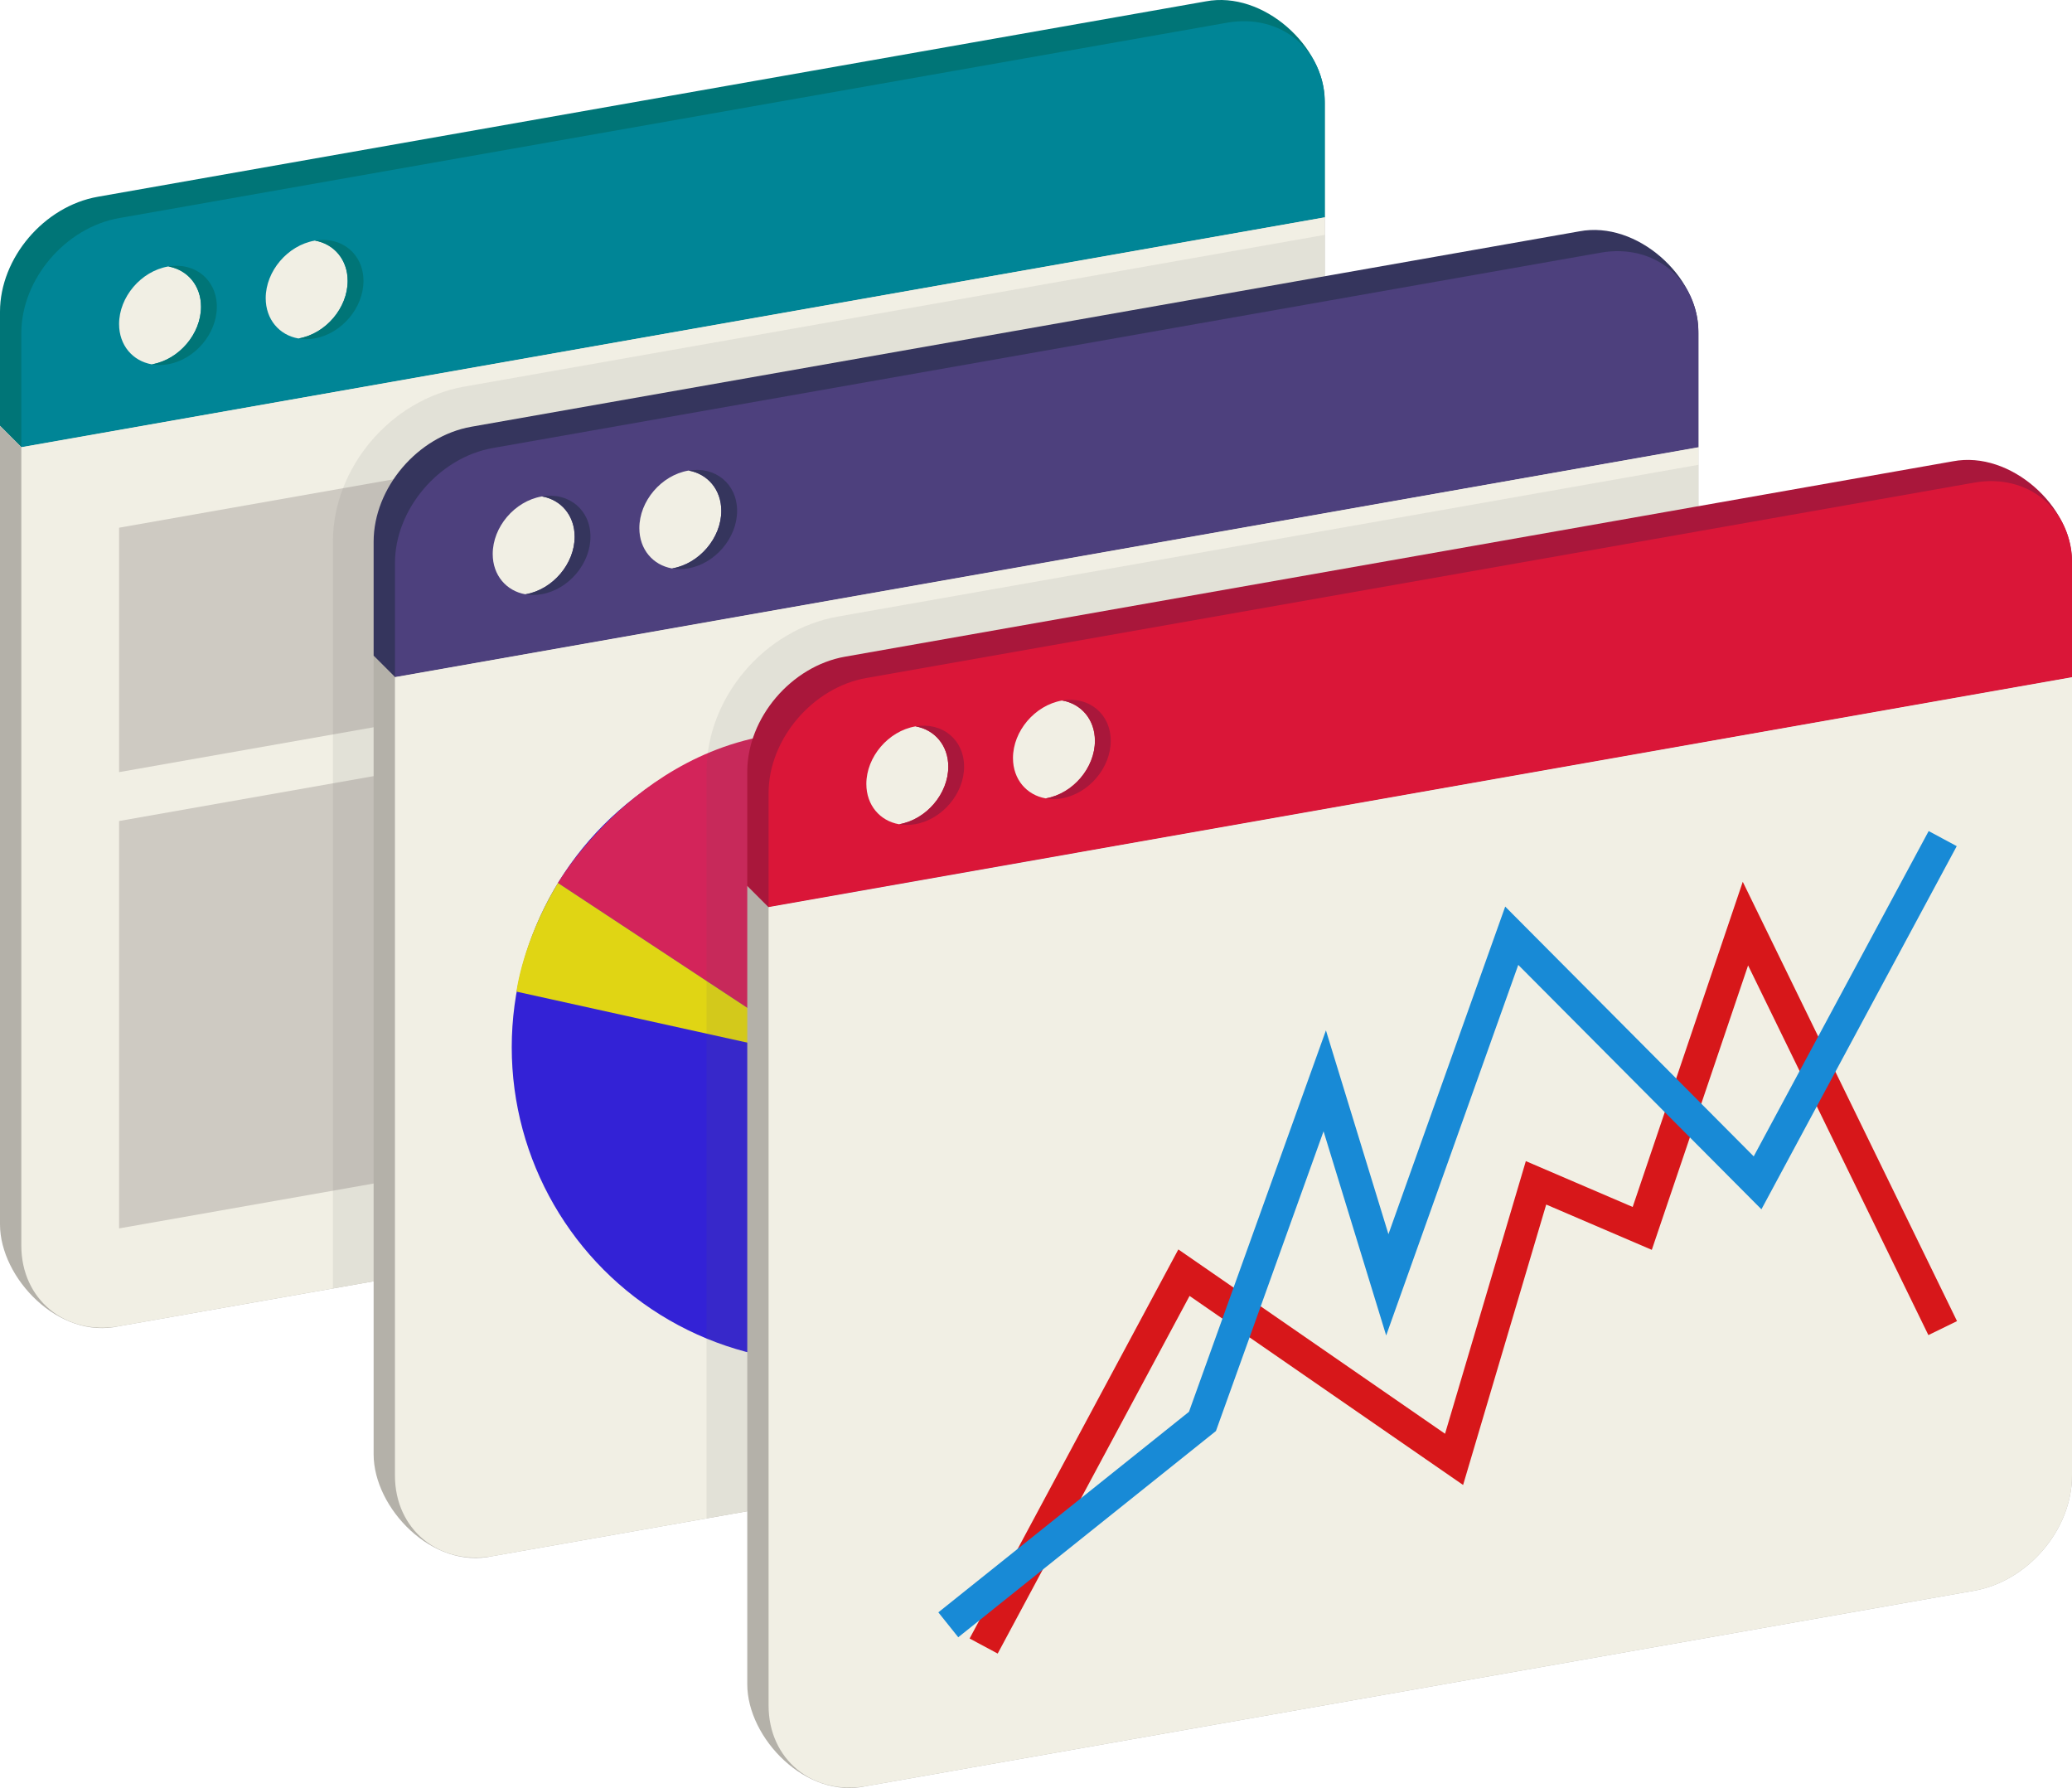
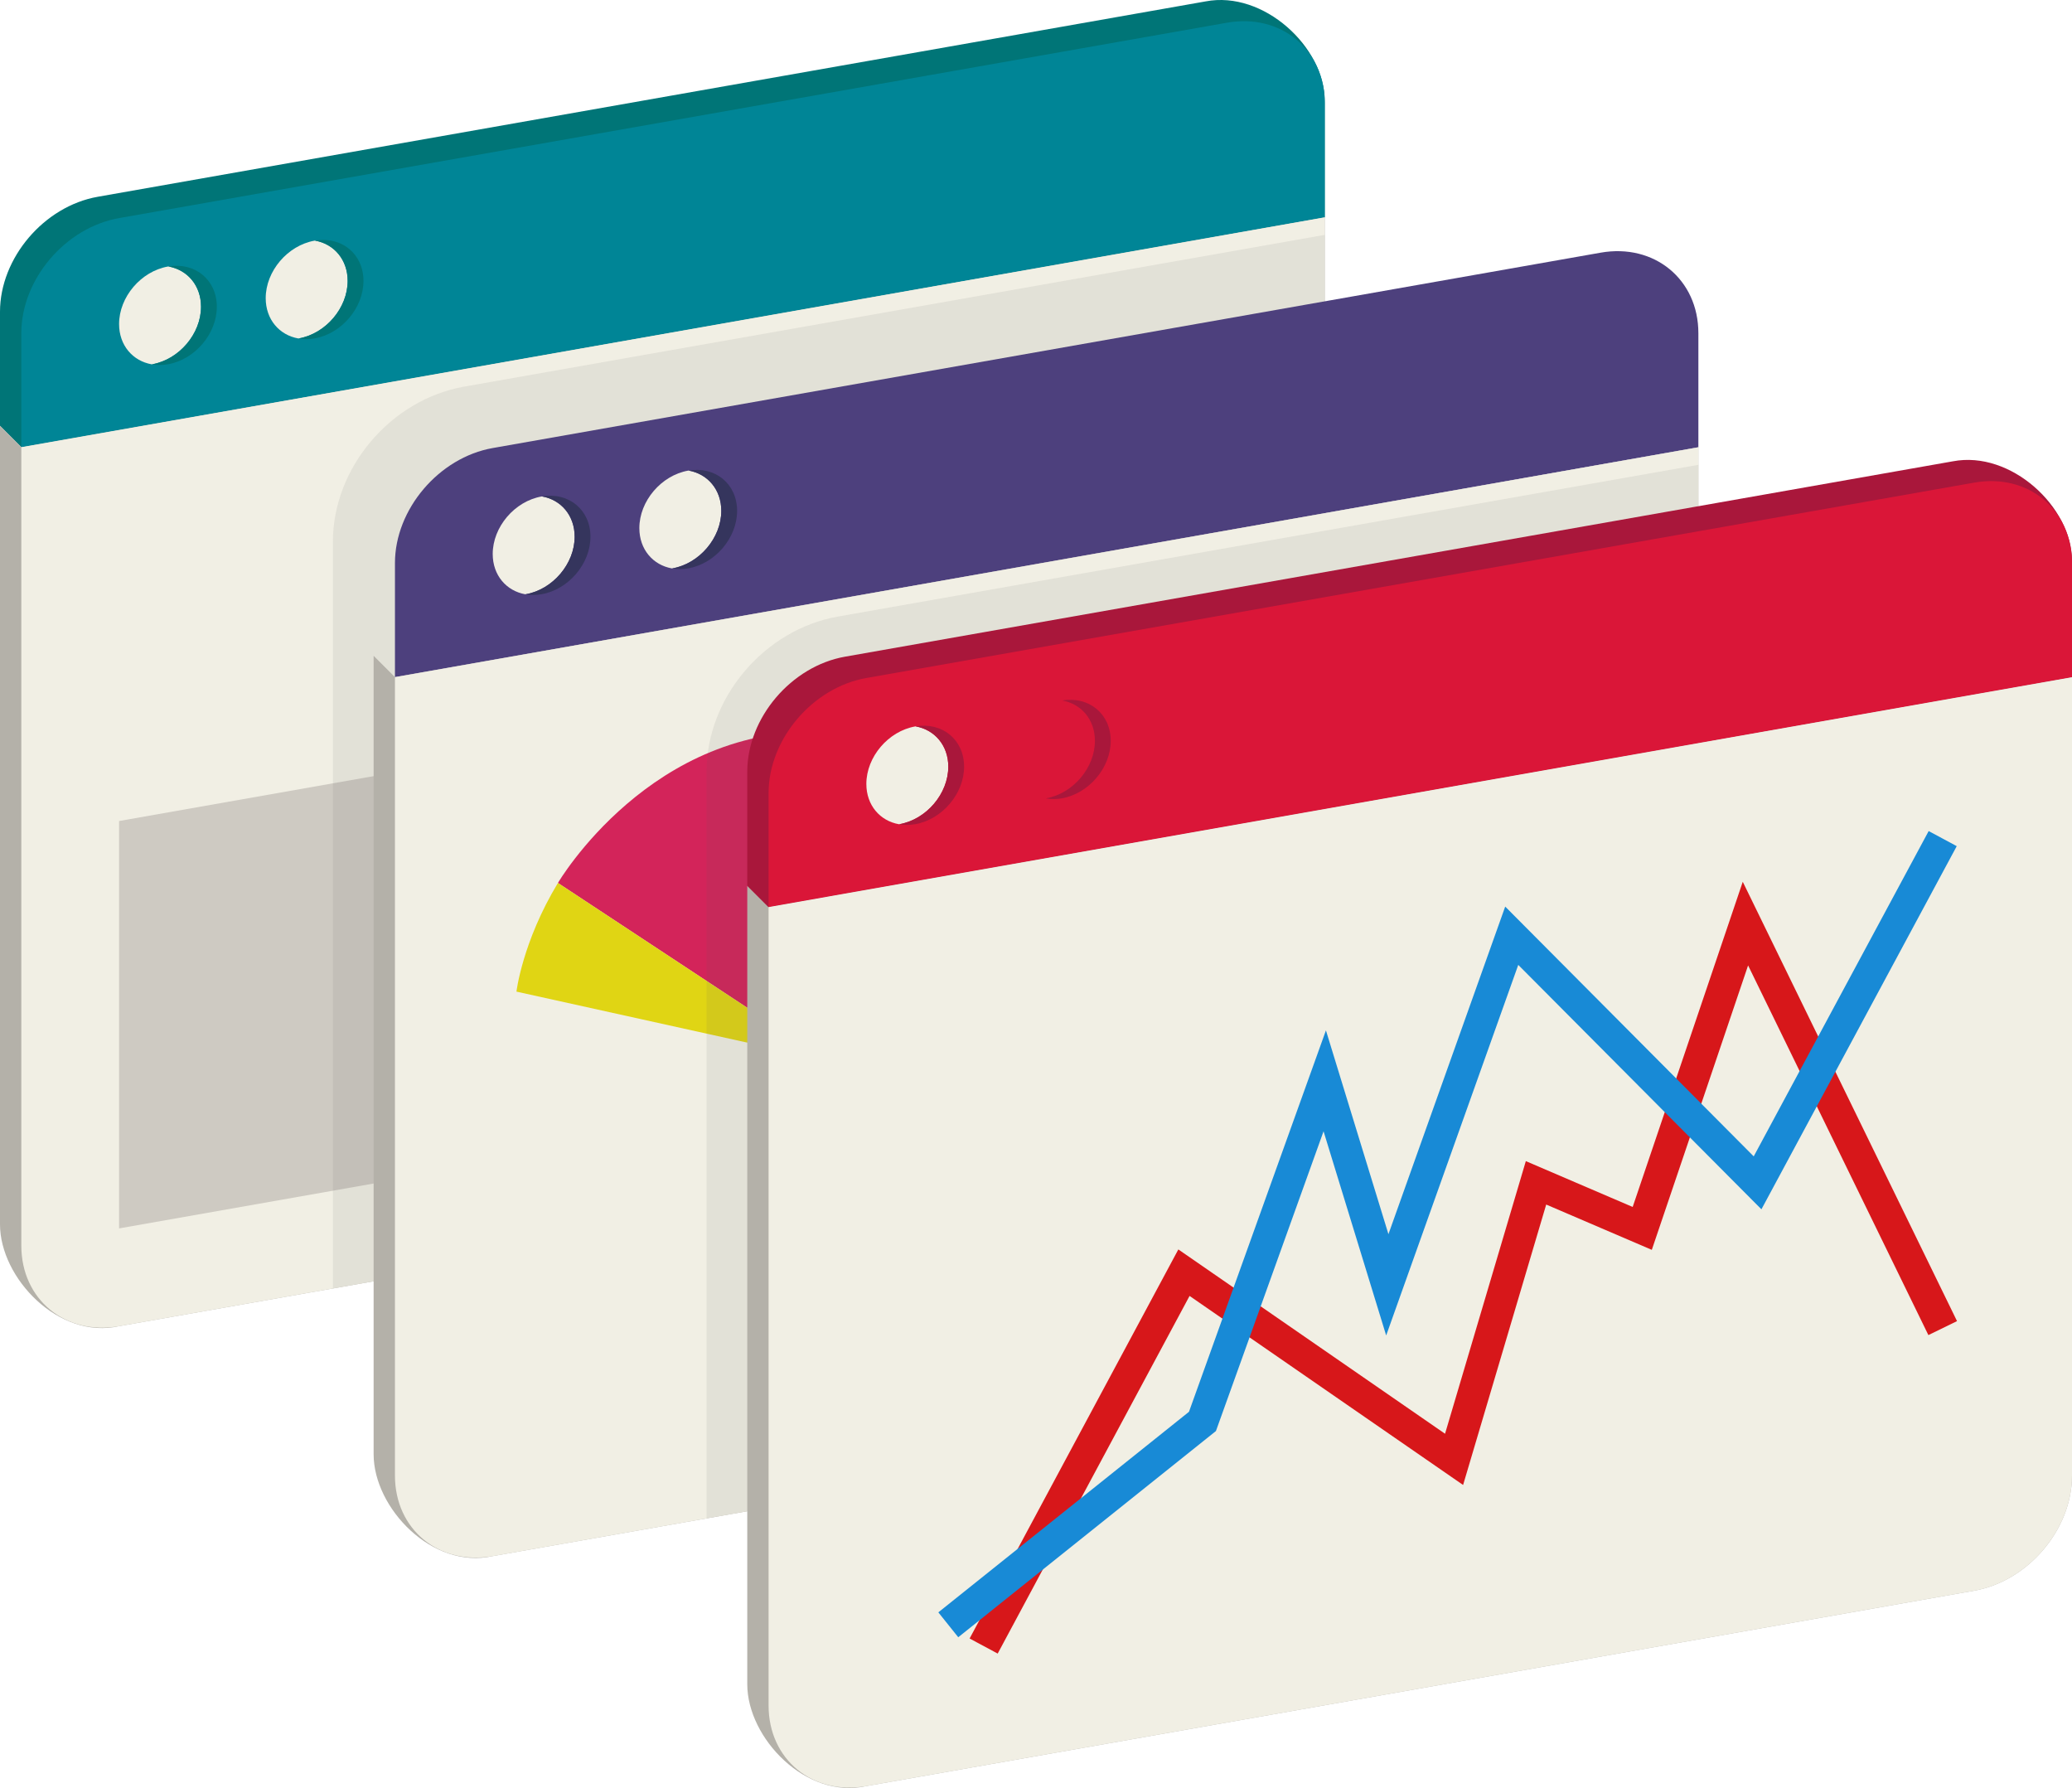
<svg xmlns="http://www.w3.org/2000/svg" version="1.1" id="Layer_1" x="0px" y="0px" width="455.137px" height="392.693px" viewBox="0 0 455.137 392.693" enable-background="new 0 0 455.137 392.693" xml:space="preserve">
  <g>
    <g>
      <path fill="#007577" d="M264.836,0.305L21.473,43.217C9.667,45.298,0.007,56.658,0,68.464v25.063l4.684,4.685l286.311-50.485    v-25.58C290.995,10.337,277.575-2.119,264.836,0.305z" />
      <path fill="#B4B1A9" d="M290.993,223.116V47.726L4.684,98.212L0,93.528v175.377c0.007,11.804,12.914,25.358,26.156,22.358    l243.364-42.912C281.323,246.271,290.979,234.918,290.993,223.116z" />
      <path fill="#008596" d="M269.521,4.988L26.156,47.899C14.35,49.981,4.69,61.342,4.684,73.146v25.065l286.311-50.485V22.675    C290.995,10.865,281.331,2.905,269.521,4.988z" />
      <path fill="#F1EFE4" d="M290.993,223.116V47.728L4.684,98.212v175.376c0.006,11.805,9.667,19.757,21.473,17.676l243.364-42.912    C281.323,246.271,290.979,234.918,290.993,223.116z" />
-       <polygon fill="#CECAC2" points="269.52,126.671 26.157,169.582 26.157,115.898 269.52,72.987   " />
      <polygon fill="#CECAC2" points="142.47,249.281 26.157,269.791 26.157,180.318 142.47,159.81   " />
      <polygon fill="#CECAC2" points="269.52,226.879 153.207,247.388 153.207,157.916 269.52,137.407   " />
      <path fill="#F1EFE4" d="M44.158,67.377c0-4.682-3-8.122-7.178-8.855c-0.029,0.005-0.057,0.006-0.086,0.013    c-5.93,1.045-10.736,6.698-10.736,12.629c0,4.681,3,8.121,7.178,8.854c0.029-0.005,0.057-0.006,0.086-0.011    C39.351,78.96,44.158,73.306,44.158,67.377z" />
      <path fill="#007577" d="M36.979,58.521c4.178,0.733,7.178,4.175,7.178,8.855c0,5.929-4.807,11.583-10.736,12.629    c-0.029,0.005-0.058,0.006-0.086,0.011c1.115,0.195,2.309,0.21,3.558-0.011c5.93-1.046,10.737-6.7,10.737-12.629    C47.63,61.476,42.869,57.53,36.979,58.521z" />
      <path fill="#F1EFE4" d="M76.368,61.697c0-4.681-3-8.121-7.179-8.854c-0.029,0.005-0.057,0.005-0.086,0.011    c-5.93,1.046-10.737,6.7-10.737,12.629c0,4.682,3,8.122,7.178,8.854c0.029-0.005,0.057-0.005,0.086-0.01    C71.561,73.281,76.368,67.627,76.368,61.697z" />
      <path fill="#007577" d="M69.189,52.843c4.178,0.732,7.179,4.174,7.179,8.854c0,5.931-4.807,11.585-10.737,12.631    c-0.029,0.005-0.057,0.005-0.086,0.01c1.115,0.196,2.309,0.21,3.559-0.01c5.93-1.046,10.736-6.7,10.736-12.631    C79.839,55.797,75.079,51.852,69.189,52.843z" />
      <path opacity="0.1" fill="#5E5E5E" enable-background="new    " d="M269.521,248.352c11.804-2.081,21.459-13.434,21.474-25.234    V51.584L101.992,84.909c-16.178,2.853-28.857,17.811-28.867,34.06v164.014L269.521,248.352z" />
    </g>
    <g>
-       <path fill="#35355D" d="M346.911,50.81L103.545,93.721c-11.806,2.082-21.466,13.442-21.473,25.248v25.063l4.684,4.684    l286.311-50.483V72.652C373.067,60.841,359.647,48.386,346.911,50.81z" />
      <path fill="#B4B1A9" d="M373.065,273.621V98.232l-286.31,50.483l-4.684-4.684v175.377c0.007,11.804,12.914,25.357,26.157,22.357    l243.364-42.911C363.397,296.775,373.051,285.422,373.065,273.621z" />
      <path fill="#4D407D" d="M351.592,55.493l-243.364,42.91c-11.806,2.082-21.466,13.441-21.472,25.247v25.064l286.311-50.483V73.18    C373.065,61.369,363.403,53.41,351.592,55.493z" />
      <path fill="#F1EFE4" d="M373.065,273.621V98.232L86.756,148.716v175.377c0.006,11.804,9.666,19.757,21.472,17.675l243.364-42.911    C363.395,296.775,373.051,285.423,373.065,273.621z" />
      <path fill="#F1EFE4" d="M126.23,117.881c0-4.681-3-8.121-7.178-8.854c-0.029,0.006-0.057,0.007-0.086,0.012    c-5.929,1.045-10.736,6.699-10.736,12.63c0,4.681,3,8.121,7.178,8.854c0.029-0.006,0.057-0.006,0.086-0.012    C121.423,129.465,126.23,123.811,126.23,117.881z" />
      <path fill="#35355D" d="M119.052,109.026c4.178,0.733,7.178,4.175,7.178,8.854c0,5.93-4.807,11.584-10.736,12.629    c-0.029,0.006-0.058,0.006-0.086,0.012c1.115,0.195,2.309,0.209,3.558-0.012c5.93-1.045,10.737-6.699,10.737-12.629    C129.703,111.98,124.941,108.034,119.052,109.026z" />
      <path fill="#F1EFE4" d="M158.44,112.201c0-4.681-3-8.121-7.178-8.854c-0.029,0.005-0.057,0.006-0.086,0.011    c-5.93,1.046-10.737,6.7-10.737,12.63c0,4.681,3,8.121,7.178,8.854c0.029-0.005,0.057-0.006,0.086-0.011    C153.633,123.785,158.44,118.131,158.44,112.201z" />
      <path fill="#35355D" d="M151.262,103.347c4.178,0.733,7.178,4.175,7.178,8.854c0,5.93-4.807,11.584-10.736,12.63    c-0.029,0.005-0.057,0.006-0.086,0.011c1.115,0.195,2.309,0.209,3.559-0.011c5.929-1.046,10.736-6.7,10.736-12.63    C161.912,106.301,157.151,102.355,151.262,103.347z" />
-       <circle fill="#3322D6" cx="181.609" cy="230.011" r="69.2" />
      <path fill="#D3245A" d="M181.609,160.81l0,72.037l-59.053-38.926C122.556,193.921,143.15,158.773,181.609,160.81z" />
      <path fill="#E0D514" d="M181.609,232.847l-68.164-15.06c0,0,1.291-10.94,9.11-23.867L181.609,232.847z" />
    </g>
    <path opacity="0.1" fill="#5E5E5E" enable-background="new    " d="M351.592,298.856c11.803-2.081,21.459-13.434,21.473-25.234   V102.088l-189.001,33.325c-16.178,2.854-28.857,17.812-28.867,34.06v164.014L351.592,298.856z" />
    <path fill="#B4B1A9" d="M190.301,392.272l243.364-42.912c11.803-2.081,21.459-13.435,21.473-25.234V148.735l-286.309,50.484   l-4.683-4.683v175.377C164.151,381.717,177.058,395.271,190.301,392.272" />
    <path fill="#A9173B" d="M428.983,101.313l-243.365,42.912c-11.806,2.081-21.466,13.441-21.473,25.247v25.064l4.683,4.683   l286.309-50.484v-25.58C455.137,111.345,441.717,98.89,428.983,101.313z" />
    <path fill="#DA1638" d="M433.665,105.996l-243.364,42.912c-11.806,2.082-21.466,13.44-21.472,25.246l-0.001,25.064l286.309-50.484   v-25.052C455.137,111.873,445.475,103.914,433.665,105.996z" />
    <path fill="#F1EFE4" d="M190.3,392.271l243.365-42.912c11.801-2.08,21.459-13.434,21.471-25.234v-175.39L168.828,199.22v175.377   C168.834,386.4,178.494,394.354,190.3,392.271" />
    <path fill="#F1EFE4" d="M208.303,168.385c0-4.681-3-8.122-7.178-8.854c-0.029,0.005-0.057,0.005-0.086,0.011   c-5.93,1.046-10.736,6.7-10.736,12.629c0,4.681,3,8.122,7.178,8.854c0.029-0.005,0.057-0.005,0.086-0.011   C203.496,179.969,208.303,174.314,208.303,168.385z" />
    <path fill="#A9173B" d="M201.125,159.53c4.178,0.732,7.178,4.175,7.178,8.854c0,5.93-4.807,11.584-10.737,12.629   c-0.029,0.006-0.057,0.006-0.086,0.011c1.115,0.195,2.309,0.21,3.558-0.011c5.93-1.045,10.737-6.699,10.737-12.629   C211.775,162.484,207.014,158.539,201.125,159.53z" />
-     <path fill="#F1EFE4" d="M240.512,162.705c0-4.682-3-8.122-7.178-8.854c-0.029,0.004-0.058,0.004-0.086,0.01   c-5.93,1.047-10.736,6.701-10.736,12.631c0,4.681,3,8.121,7.178,8.854c0.029-0.005,0.057-0.005,0.086-0.01   C235.706,174.289,240.512,168.635,240.512,162.705z" />
    <path fill="#A9173B" d="M233.334,153.852c4.178,0.731,7.178,4.173,7.178,8.854c0,5.93-4.807,11.584-10.736,12.63   c-0.029,0.005-0.059,0.005-0.086,0.01c1.115,0.196,2.309,0.21,3.559-0.01c5.93-1.046,10.736-6.7,10.736-12.63   C243.984,156.805,239.223,152.859,233.334,153.852z" />
    <polyline fill="none" stroke="#D7171A" stroke-width="7" stroke-miterlimit="10" points="216.069,361.514 260.069,279.514    319.402,320.514 337.402,259.782 360.736,269.791 383.402,202.847 426.736,291.686  " />
    <polyline fill="none" stroke="#188AD6" stroke-width="7" stroke-miterlimit="10" points="208.303,356.847 264.131,312.18    290.995,237.38 304.736,282.181 332.069,205.514 386.069,259.782 426.736,184.18  " />
  </g>
</svg>